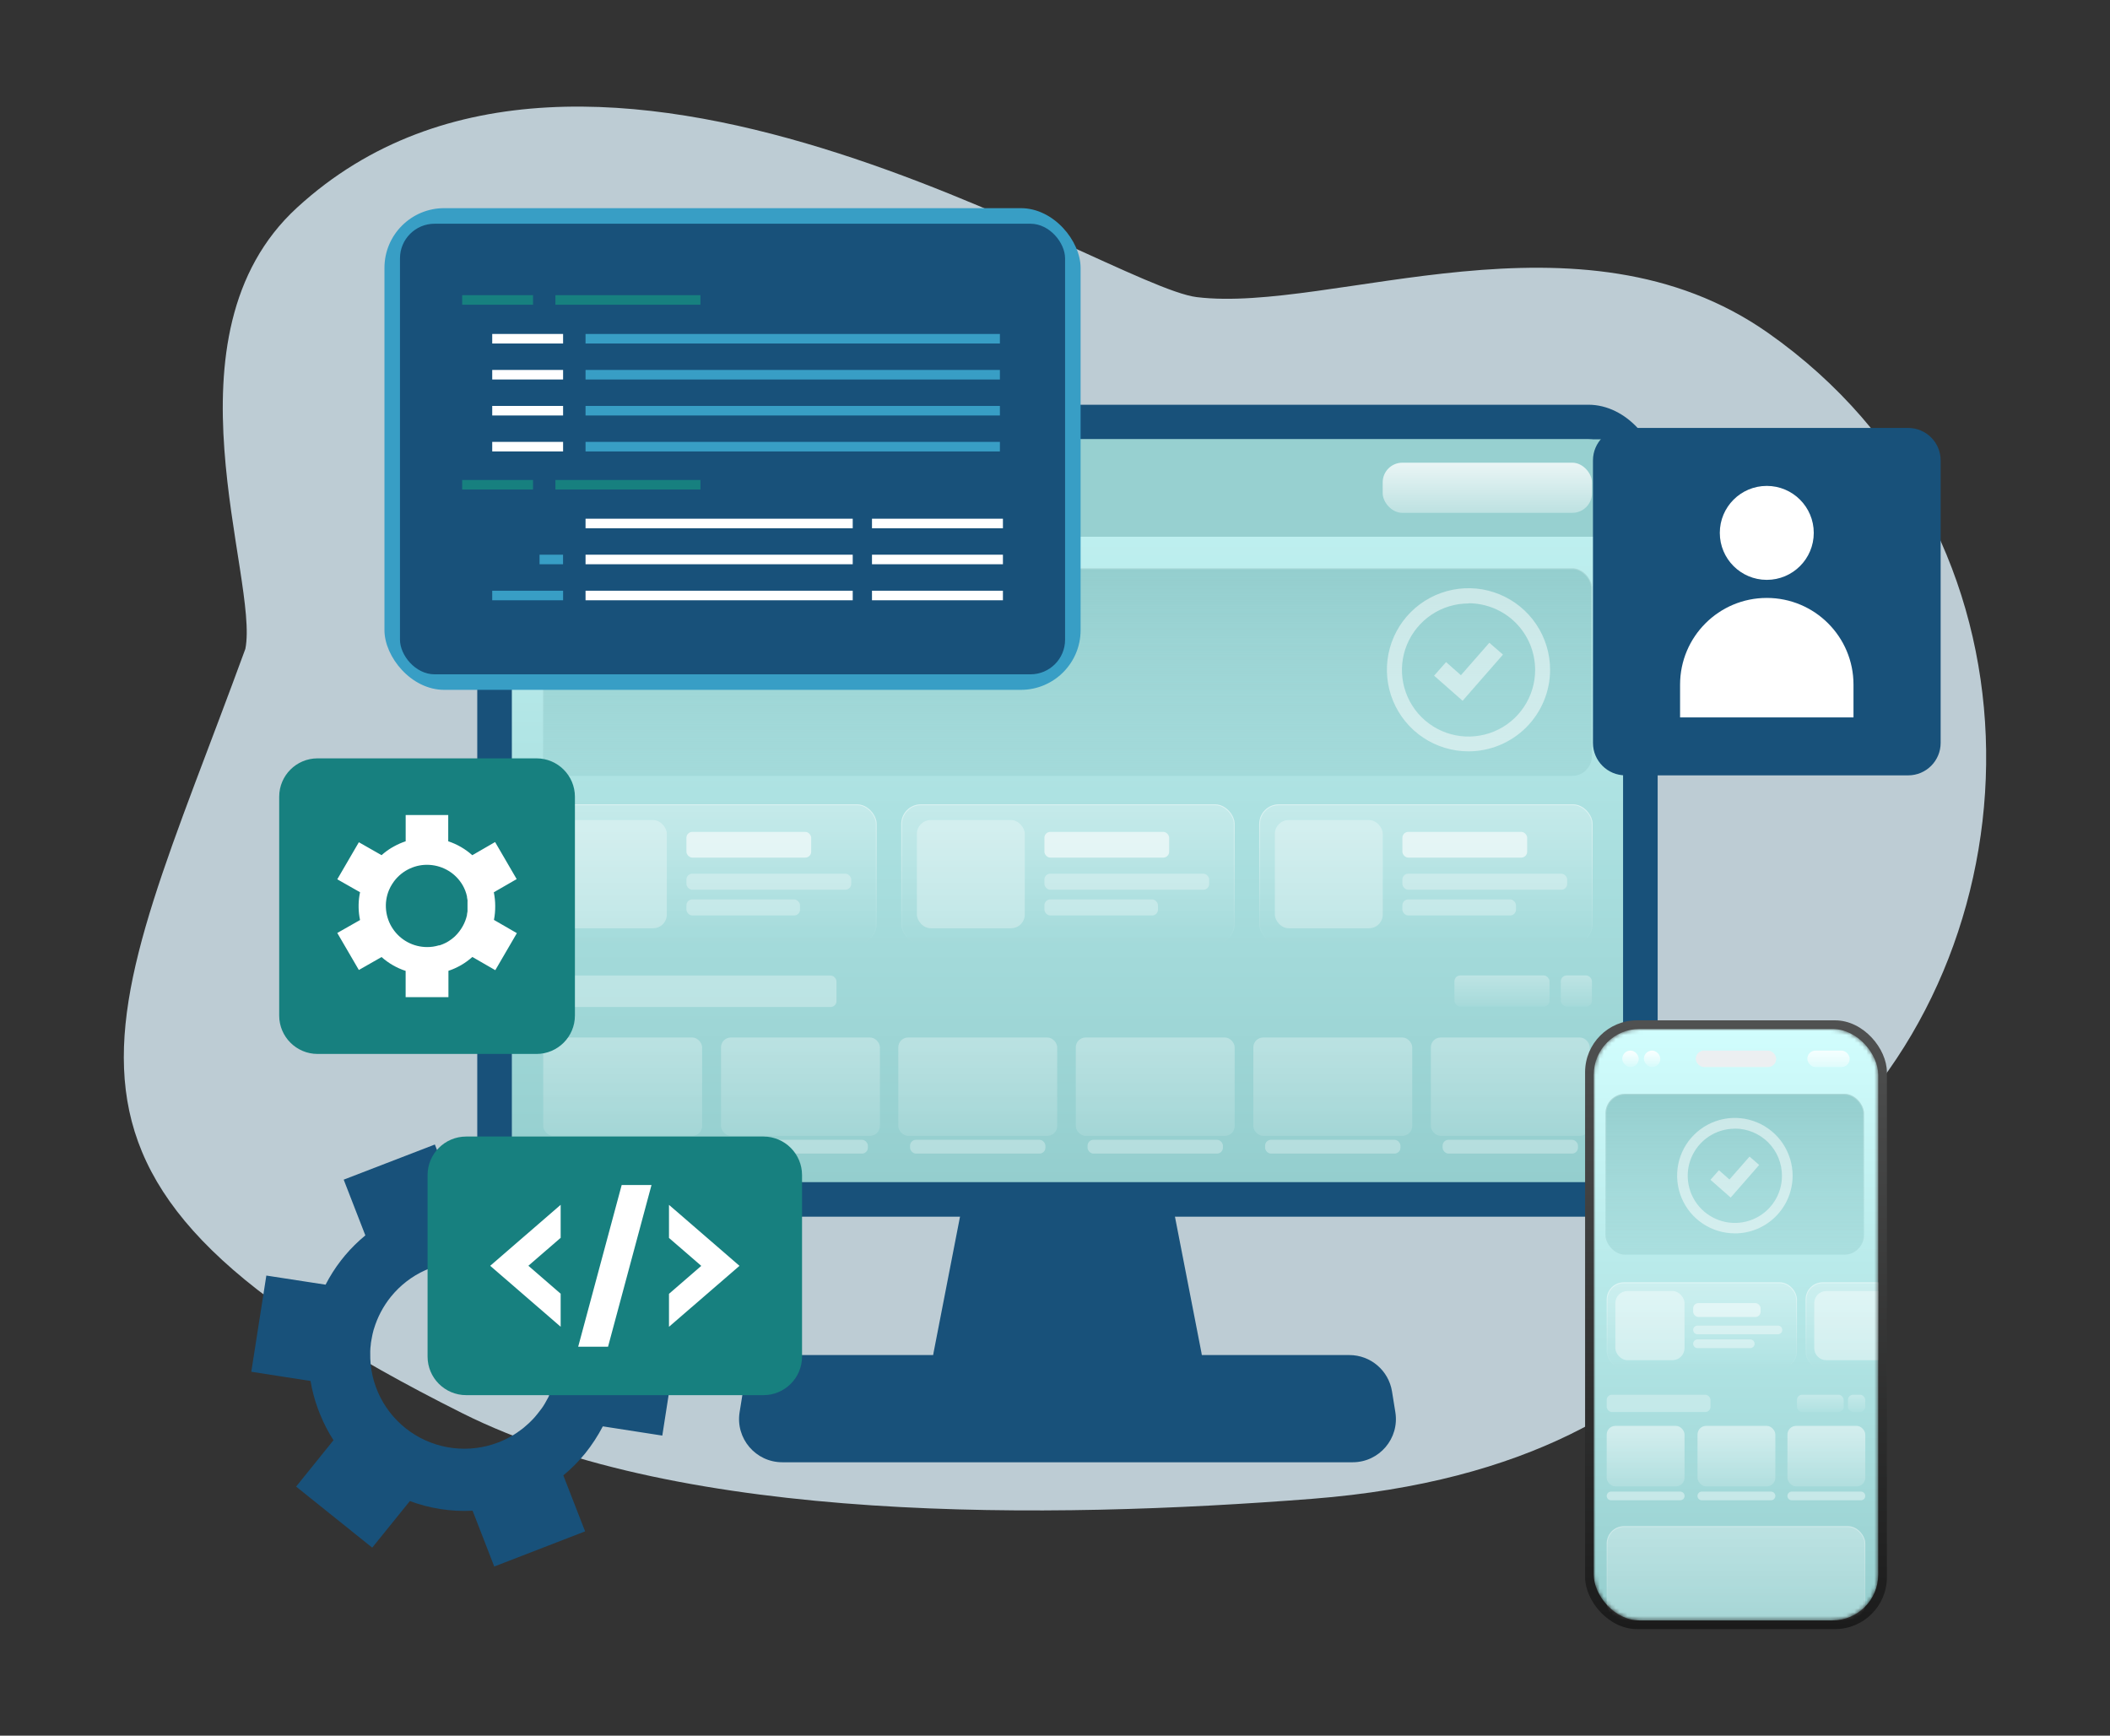
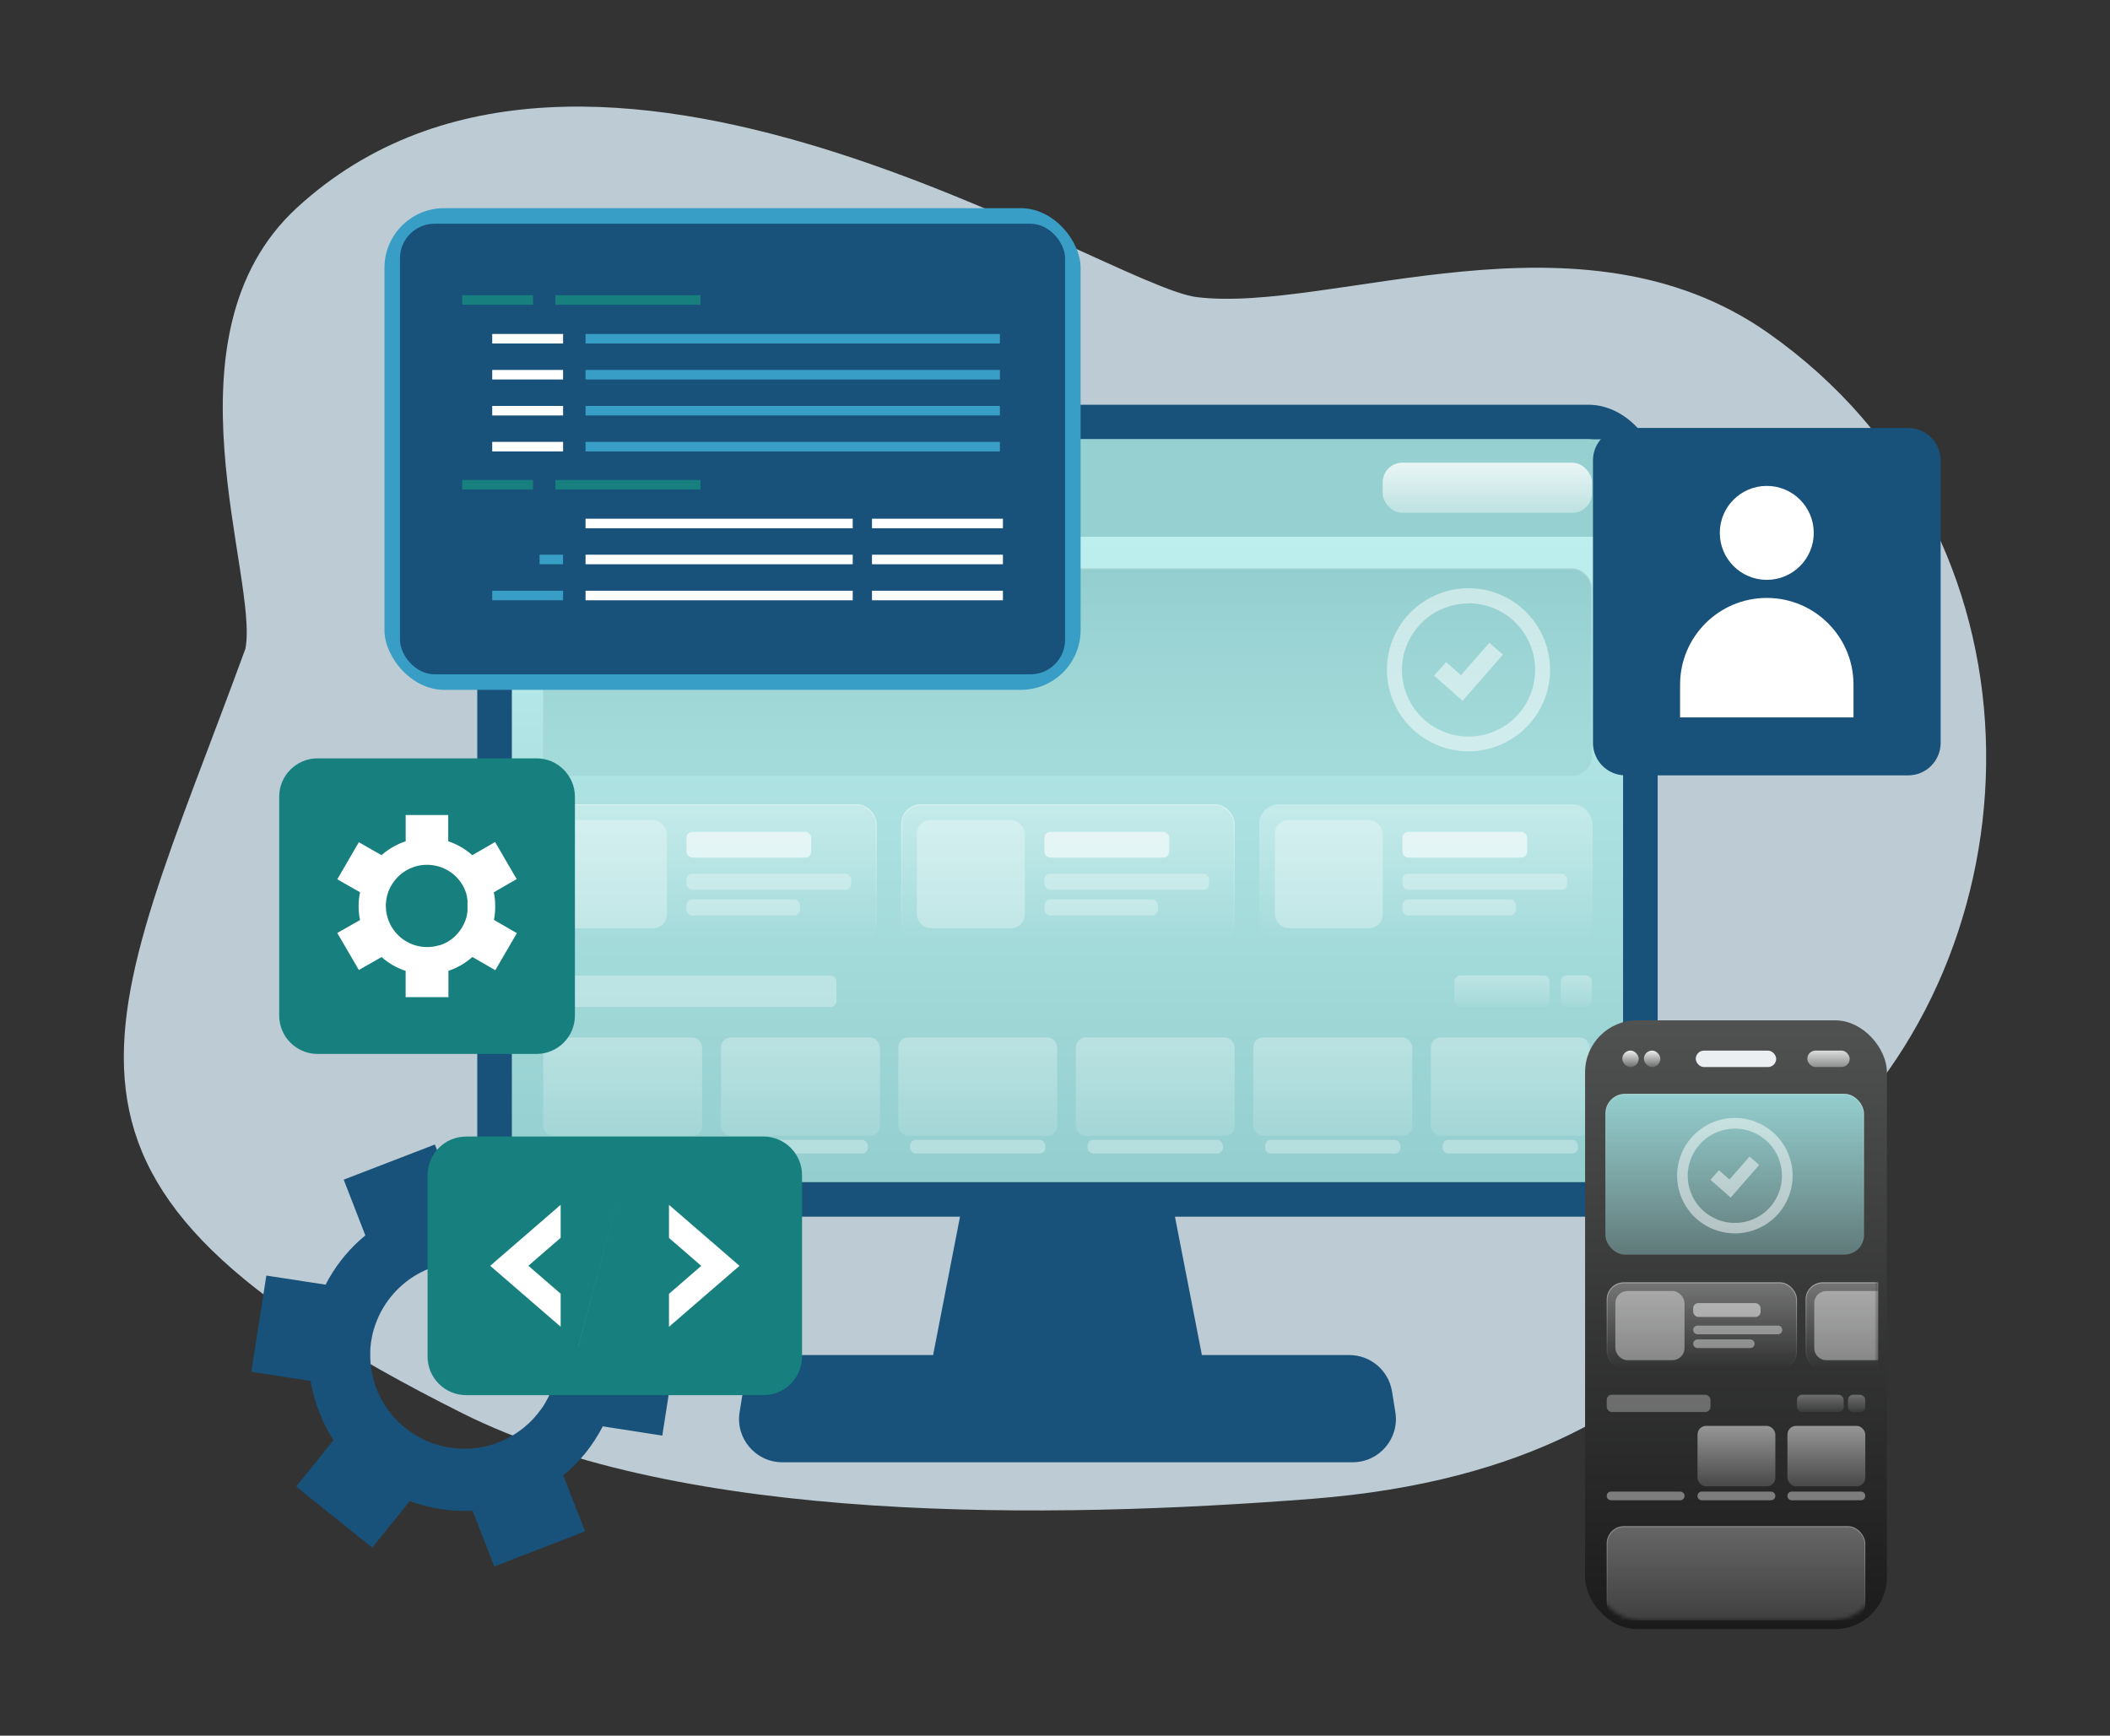
<svg xmlns="http://www.w3.org/2000/svg" xmlns:xlink="http://www.w3.org/1999/xlink" id="_лой_2" viewBox="0 0 530 436">
  <rect x="0" y="0" width="530" height="436" fill="#333333" stroke="none" />
  <defs>
    <style>.cls-1{fill:url(#_езымянный_градиент_37-11);}.cls-1,.cls-2,.cls-3,.cls-4,.cls-5,.cls-6,.cls-7,.cls-8,.cls-9,.cls-10,.cls-11,.cls-12,.cls-13,.cls-14,.cls-15,.cls-16,.cls-17,.cls-18{fill-opacity:.3;}.cls-2{fill:url(#_езымянный_градиент_22);}.cls-19{fill:#fff;}.cls-3{fill:url(#_езымянный_градиент_42-2);}.cls-4{fill:url(#_езымянный_градиент_22-3);}.cls-5{fill:url(#_езымянный_градиент_37-6);}.cls-20{stroke:url(#_езымянный_градиент_37-5);}.cls-20,.cls-21,.cls-22,.cls-23,.cls-24,.cls-25,.cls-26,.cls-27,.cls-28{fill:none;}.cls-20,.cls-21,.cls-22,.cls-23,.cls-24,.cls-26,.cls-27,.cls-28{stroke-width:.22px;}.cls-20,.cls-22,.cls-24,.cls-26,.cls-28{stroke-opacity:.4;}.cls-29{fill:#eceff1;}.cls-30{fill:url(#_езымянный_градиент_40-3);}.cls-30,.cls-31,.cls-32{fill-opacity:.5;}.cls-33{fill:url(#_езымянный_градиент_42-4);}.cls-33,.cls-34{fill-opacity:.9;}.cls-6{fill:url(#_езымянный_градиент_22-6);}.cls-35{fill:rgba(255,255,255,.3);}.cls-7{fill:url(#_езымянный_градиент_37-4);}.cls-36{fill:rgba(255,255,255,.5);}.cls-8{fill:url(#_езымянный_градиент_42-6);}.cls-9{fill:url(#_езымянный_градиент_22-2);}.cls-37{fill:url(#_езымянный_градиент_5);}.cls-38{fill:url(#_езымянный_градиент_26);}.cls-34{fill:url(#_езымянный_градиент_42-3);}.cls-39{fill:#389ec5;}.cls-10{fill:url(#_езымянный_градиент_37-13);}.cls-40{fill:url(#_езымянный_градиент_29);}.cls-40,.cls-41{fill-opacity:.8;}.cls-11{fill:url(#_езымянный_градиент_42);}.cls-21{stroke:url(#_езымянный_градиент_37);}.cls-21,.cls-23{stroke-opacity:.2;}.cls-42{fill:rgba(255,255,255,.4);}.cls-22{stroke:url(#_езымянный_градиент_37-7);}.cls-12{fill:url(#_езымянный_градиент_9-2);}.cls-43{fill:#97d0d0;}.cls-44{fill:#525353;}.cls-45{fill:#bdccd4;}.cls-13{fill:url(#_езымянный_градиент_22-4);}.cls-46{fill:url(#_езымянный_градиент_25);}.cls-47{fill:rgba(255,255,255,.6);}.cls-14{fill:url(#_езымянный_градиент_22-5);}.cls-23{stroke:url(#_езымянный_градиент_37-8);}.cls-24{stroke:url(#_езымянный_градиент_37-12);}.cls-15{fill:url(#_езымянный_градиент_37-9);}.cls-31{fill:url(#_езымянный_градиент_40);}.cls-16{fill:url(#_езымянный_градиент_37-2);}.cls-17{fill:url(#_езымянный_градиент_42-5);}.cls-32{fill:url(#_езымянный_градиент_40-2);}.cls-26{stroke:url(#_езымянный_градиент_37-14);}.cls-18{fill:url(#_езымянный_градиент_9);}.cls-41{fill:url(#_езымянный_градиент_29-2);}.cls-48{fill:url(#_езымянный_градиент_27-2);}.cls-27{stroke:url(#_езымянный_градиент_37-10);stroke-opacity:.3;}.cls-49{mask:url(#mask);}.cls-50{fill:url(#_езымянный_градиент_27);}.cls-51{fill:#17807f;}.cls-28{stroke:url(#_езымянный_градиент_37-3);}.cls-52{fill:#18517a;}</style>
    <linearGradient id="_езымянный_градиент_5" x1="268.13" y1="1695.64" x2="268.13" y2="1509.05" gradientTransform="translate(0 1806) scale(1 -1)" gradientUnits="userSpaceOnUse">
      <stop offset="0" stop-color="#c4f4f4" />
      <stop offset="1" stop-color="#94cece" />
    </linearGradient>
    <linearGradient id="_езымянный_градиент_27" x1="268.13" y1="1663.24" x2="268.13" y2="1611.11" gradientTransform="translate(0 1806) scale(1 -1)" gradientUnits="userSpaceOnUse">
      <stop offset="0" stop-color="#94cece" />
      <stop offset="1" stop-color="#94cece" stop-opacity=".42" />
    </linearGradient>
    <linearGradient id="_езымянный_градиент_37" x1="268.13" y1="1663.24" x2="268.13" y2="1611.11" gradientTransform="translate(0 1806) scale(1 -1)" gradientUnits="userSpaceOnUse">
      <stop offset="0" stop-color="#fff" />
      <stop offset="1" stop-color="#fff" stop-opacity="0" />
    </linearGradient>
    <linearGradient id="_езымянный_градиент_9" x1="142.74" y1="1689.71" x2="142.74" y2="1677.1" gradientTransform="translate(0 1806) scale(1 -1)" gradientUnits="userSpaceOnUse">
      <stop offset="0" stop-color="#fff" />
      <stop offset="1" stop-color="#fff" stop-opacity=".47" />
    </linearGradient>
    <linearGradient id="_езымянный_градиент_9-2" x1="159.24" x2="159.24" xlink:href="#_езымянный_градиент_9" />
    <linearGradient id="_езымянный_градиент_29" x1="373.59" y1="1689.77" x2="373.59" y2="1677.18" gradientTransform="translate(0 1806) scale(1 -1)" gradientUnits="userSpaceOnUse">
      <stop offset="0" stop-color="#fff" />
      <stop offset="1" stop-color="#fff" stop-opacity=".46" />
    </linearGradient>
    <linearGradient id="_езымянный_градиент_37-2" x1="178.33" y1="1603.95" x2="178.33" y2="1568.86" xlink:href="#_езымянный_градиент_37" />
    <linearGradient id="_езымянный_градиент_37-3" x1="178.34" y1="1603.95" x2="178.34" y2="1568.86" xlink:href="#_езымянный_градиент_37" />
    <linearGradient id="_езымянный_градиент_37-4" x1="268.25" y1="1603.95" x2="268.25" y2="1568.86" xlink:href="#_езымянный_градиент_37" />
    <linearGradient id="_езымянный_градиент_37-5" x1="268.25" y1="1603.95" x2="268.25" y2="1568.86" xlink:href="#_езымянный_градиент_37" />
    <linearGradient id="_езымянный_градиент_37-6" x1="358.17" y1="1603.95" x2="358.17" y2="1568.86" xlink:href="#_езымянный_градиент_37" />
    <linearGradient id="_езымянный_градиент_37-7" x1="358.17" y1="1603.95" x2="358.17" y2="1568.86" xlink:href="#_езымянный_градиент_37" />
    <linearGradient id="_езымянный_градиент_22" x1="156.41" y1="1545.38" x2="156.41" y2="1520.67" gradientTransform="translate(0 1806) scale(1 -1)" gradientUnits="userSpaceOnUse">
      <stop offset="0" stop-color="#fff" />
      <stop offset="1" stop-color="#fff" stop-opacity=".4" />
    </linearGradient>
    <linearGradient id="_езымянный_градиент_22-2" x1="201.06" x2="201.06" xlink:href="#_езымянный_градиент_22" />
    <linearGradient id="_езымянный_градиент_22-3" x1="245.59" x2="245.59" xlink:href="#_езымянный_градиент_22" />
    <linearGradient id="_езымянный_градиент_22-4" x1="290.18" x2="290.18" xlink:href="#_езымянный_градиент_22" />
    <linearGradient id="_езымянный_градиент_22-5" x1="334.77" x2="334.77" xlink:href="#_езымянный_градиент_22" />
    <linearGradient id="_езымянный_градиент_22-6" x1="379.36" x2="379.36" xlink:href="#_езымянный_градиент_22" />
    <linearGradient id="_езымянный_градиент_42" x1="395.96" y1="1560.97" x2="395.96" y2="1553.15" gradientTransform="translate(0 1806) scale(1 -1)" gradientUnits="userSpaceOnUse">
      <stop offset="0" stop-color="#fff" />
      <stop offset="1" stop-color="#fff" stop-opacity=".2" />
    </linearGradient>
    <linearGradient id="_езымянный_градиент_42-2" x1="377.28" x2="377.28" xlink:href="#_езымянный_градиент_42" />
    <linearGradient id="_езымянный_градиент_25" x1="436.05" y1="1549.69" x2="436.05" y2="1396.77" gradientTransform="translate(0 1806) scale(1 -1)" gradientUnits="userSpaceOnUse">
      <stop offset="0" stop-color="#505151" />
      <stop offset="1" stop-color="#1b1b1b" />
    </linearGradient>
    <mask id="mask" x="400.32" y="258.48" width="71.46" height="148.57" maskUnits="userSpaceOnUse">
      <g id="mask0_3111_4224">
        <rect class="cls-44" x="400.32" y="258.48" width="71.46" height="148.57" rx="11.51" ry="11.51" />
      </g>
    </mask>
    <linearGradient id="_езымянный_градиент_26" x1="436.05" y1="1547.52" x2="436.05" y2="1398.94" gradientTransform="translate(0 1806) scale(1 -1)" gradientUnits="userSpaceOnUse">
      <stop offset="0" stop-color="#d1fdfd" />
      <stop offset="1" stop-color="#95cece" />
    </linearGradient>
    <linearGradient id="_езымянный_градиент_27-2" x1="435.73" y1="1531.23" x2="435.73" y2="1490.83" xlink:href="#_езымянный_градиент_27" />
    <linearGradient id="_езымянный_градиент_37-8" x1="435.73" y1="1531.23" x2="435.73" y2="1490.82" xlink:href="#_езымянный_градиент_37" />
    <linearGradient id="_езымянный_градиент_29-2" x1="459.29" y1="1542.09" x2="459.29" y2="1537.96" xlink:href="#_езымянный_градиент_29" />
    <linearGradient id="_езымянный_градиент_42-3" x1="409.55" y1="1542.09" x2="409.55" y2="1537.96" xlink:href="#_езымянный_градиент_42" />
    <linearGradient id="_езымянный_градиент_42-4" x1="414.98" y1="1542.09" x2="414.98" y2="1537.96" xlink:href="#_езымянный_градиент_42" />
    <linearGradient id="_езымянный_градиент_37-9" x1="436.05" y1="1422.62" x2="436.05" y2="1371.9" xlink:href="#_езымянный_градиент_37" />
    <linearGradient id="_езымянный_градиент_37-10" x1="436.05" y1="1422.62" x2="436.05" y2="1398.94" xlink:href="#_езымянный_градиент_37" />
    <linearGradient id="_езымянный_градиент_37-11" x1="427.47" y1="1483.87" x2="427.47" y2="1462.15" xlink:href="#_езымянный_градиент_37" />
    <linearGradient id="_езымянный_градиент_37-12" x1="427.47" y1="1483.87" x2="427.47" y2="1462.15" xlink:href="#_езымянный_градиент_37" />
    <linearGradient id="_езымянный_градиент_37-13" x1="462.66" y1="1483.87" x2="462.66" y2="1462.15" xlink:href="#_езымянный_градиент_37" />
    <linearGradient id="_езымянный_градиент_37-14" x1="462.66" y1="1483.87" x2="462.66" y2="1462.15" xlink:href="#_езымянный_градиент_37" />
    <linearGradient id="_езымянный_градиент_40" x1="413.35" y1="1447.82" x2="413.35" y2="1432.61" gradientTransform="translate(0 1806) scale(1 -1)" gradientUnits="userSpaceOnUse">
      <stop offset="0" stop-color="#fff" />
      <stop offset="1" stop-color="#fff" stop-opacity=".3" />
    </linearGradient>
    <linearGradient id="_езымянный_градиент_40-2" x1="436.16" x2="436.16" xlink:href="#_езымянный_градиент_40" />
    <linearGradient id="_езымянный_градиент_40-3" x1="458.75" x2="458.75" xlink:href="#_езымянный_градиент_40" />
    <linearGradient id="_езымянный_градиент_42-5" x1="466.35" y1="1455.64" x2="466.35" y2="1451.29" xlink:href="#_езымянный_градиент_42" />
    <linearGradient id="_езымянный_градиент_42-6" x1="457.23" y1="1455.64" x2="457.23" y2="1451.29" xlink:href="#_езымянный_градиент_42" />
  </defs>
  <g id="_лой_1-2">
    <g>
      <rect class="cls-25" width="530" height="436" />
      <path class="cls-45" d="M61.63,163c3.54-17.7-21.93-78.84,13-110.86,73.12-67.04,203.07,19.72,226,22.5,33.85,4.11,96.19-24.26,143.5,9,71.58,50.32,69.52,151.67,14,204-10.16,9.57-19.47,80.35-128.5,88.86-65.99,5.16-157.8,6.4-213.5-21.5C-.8,296.44,25.79,261.07,61.63,163Z" />
      <path class="cls-52" d="M153.09,326.34c-.96-2.44-2.15-4.79-3.57-7l9.49-11.7-19.13-15.38-9.46,11.7c-5.03-1.89-10.39-2.73-15.76-2.47l-5.43-13.99-22.9,8.83,5.44,14c-1.85,1.52-3.56,3.2-5.1,5.03-.18,.21-.35,.44-.53,.66l-.53,.66c-1.46,1.89-2.74,3.91-3.83,6.03l-14.88-2.29-3.78,24.17,14.88,2.31c.4,2.36,1.01,4.67,1.83,6.92,.1,.27,.21,.53,.31,.8,.1,.27,.2,.52,.31,.78,.9,2.23,2.01,4.36,3.32,6.38l-9.39,11.65,19.12,15.34,9.45-11.7c5.03,1.87,10.39,2.7,15.76,2.42l5.44,14.02,22.82-8.83-5.47-14.06c2.02-1.67,3.88-3.55,5.53-5.58,1.68-2.1,3.15-4.36,4.39-6.74l14.94,2.32,3.77-24.18-14.94-2.32c-.43-2.65-1.13-5.25-2.09-7.76Zm-15.21,24.36c-.06,.14-.13,.27-.2,.39-.26,.5-.53,1-.82,1.48l-.42,.68c-.25,.37-.51,.74-.77,1.06s-.44,.58-.66,.85c-.22,.28-.46,.55-.69,.83-.23,.28-.61,.66-.93,.98l-.57,.56c-.42,.38-.85,.76-1.28,1.12l-.34,.27c-1.83,1.43-3.85,2.58-6.02,3.41-3.62,1.4-7.54,1.89-11.4,1.42-3.86-.47-7.54-1.87-10.72-4.1-3.18-2.22-5.77-5.2-7.52-8.65-1.76-3.46-2.63-7.29-2.54-11.16v-.43c0-.53,.06-1.06,.13-1.59,0-.33,.07-.67,.13-1,.05-.33,.12-.66,.18-.99,.1-.52,.21-1.06,.35-1.54,0-.14,.09-.28,.12-.41,.88-2.96,2.33-5.72,4.27-8.13,2.32-2.87,5.27-5.15,8.64-6.67,3.36-1.52,7.03-2.24,10.72-2.09,3.69,.14,7.29,1.15,10.52,2.93,3.23,1.78,6,4.29,8.08,7.33l.24,.36c.31,.47,.6,.96,.88,1.46,.13,.22,.26,.46,.37,.69,.21,.4,.41,.81,.59,1.22,.18,.42,.28,.66,.41,.99,.13,.33,.26,.68,.37,1.06,.12,.38,.28,.85,.39,1.29l.19,.77c.13,.55,.25,1.06,.33,1.67,0,.14,0,.29,.07,.42,.63,4.61-.11,9.31-2.13,13.5h.04Z" />
      <g>
        <g>
          <path class="cls-52" d="M241.12,305.73c.99-5.1,5.46-8.79,10.66-8.79h32.71c5.2,0,9.67,3.68,10.66,8.79l6.64,34.1c1.3,6.7-3.83,12.93-10.66,12.93h-45.98c-6.83,0-11.97-6.23-10.66-12.93l6.63-34.1Z" />
          <path class="cls-52" d="M186.62,349.52c.85-5.26,5.39-9.13,10.72-9.13h141.59c5.33,0,9.87,3.87,10.72,9.13l.84,5.21c1.07,6.6-4.03,12.59-10.72,12.59H196.5c-6.69,0-11.79-5.99-10.72-12.59l.84-5.21Z" />
          <rect class="cls-52" x="119.88" y="101.67" width="296.5" height="203.96" rx="17.38" ry="17.38" />
          <rect class="cls-37" x="128.57" y="110.36" width="279.12" height="186.59" rx="8.69" ry="8.69" />
          <rect class="cls-43" x="128.57" y="110.36" width="279.12" height="24.47" rx="4.94" ry="4.94" />
          <rect class="cls-50" x="136.39" y="142.76" width="263.48" height="52.13" rx="4.94" ry="4.94" />
          <rect class="cls-21" x="136.5" y="142.87" width="263.26" height="51.91" rx="4.83" ry="4.83" />
          <path class="cls-36" d="M368.87,188.74c-4.05,0-8.02-1.2-11.39-3.45-3.37-2.25-6-5.45-7.55-9.2-1.55-3.74-1.96-7.86-1.17-11.84,.79-3.97,2.74-7.62,5.61-10.49s6.52-4.82,10.5-5.61c3.98-.79,8.1-.39,11.84,1.17,3.75,1.55,6.95,4.18,9.2,7.55,2.25,3.37,3.45,7.33,3.45,11.38,0,5.43-2.17,10.64-6.01,14.48-3.84,3.84-9.06,6-14.49,6.01Zm0-37.15c-3.31,0-6.54,.98-9.29,2.82-2.75,1.84-4.89,4.45-6.16,7.5-1.27,3.05-1.6,6.42-.95,9.66,.65,3.24,2.24,6.22,4.58,8.56,2.34,2.34,5.32,3.93,8.56,4.57,3.24,.65,6.61,.31,9.66-.95,3.06-1.26,5.67-3.41,7.51-6.16,1.84-2.75,2.82-5.98,2.82-9.29,0-2.2-.43-4.38-1.26-6.41-.84-2.03-2.07-3.88-3.62-5.44-1.55-1.56-3.4-2.79-5.43-3.63-2.03-.84-4.21-1.28-6.41-1.28v.04Z" />
          <path class="cls-36" d="M367.39,176.04l-7.17-6.31,3.01-3.41,3.73,3.29,7.14-8.15,3.42,2.98-10.13,11.59Z" />
          <rect class="cls-18" x="136.45" y="116.29" width="12.56" height="12.6" rx="4.94" ry="4.94" />
          <rect class="cls-12" x="152.96" y="116.29" width="12.56" height="12.6" rx="4.94" ry="4.94" />
          <rect class="cls-40" x="347.31" y="116.23" width="52.57" height="12.6" rx="4.94" ry="4.94" />
          <rect class="cls-16" x="136.45" y="202.05" width="83.76" height="35.09" rx="4.94" ry="4.94" />
          <rect class="cls-28" x="136.56" y="202.16" width="83.54" height="34.88" rx="4.83" ry="4.83" />
          <rect class="cls-35" x="140.4" y="206" width="27.1" height="27.18" rx="3.46" ry="3.46" />
          <rect class="cls-47" x="172.42" y="208.97" width="31.34" height="6.46" rx="1.48" ry="1.48" />
          <rect class="cls-35" x="172.42" y="219.47" width="41.39" height="4.04" rx="1.48" ry="1.48" />
          <rect class="cls-35" x="172.42" y="225.93" width="28.53" height="4.04" rx="1.48" ry="1.48" />
          <rect class="cls-7" x="226.37" y="202.05" width="83.76" height="35.09" rx="4.94" ry="4.94" />
          <rect class="cls-20" x="226.48" y="202.16" width="83.54" height="34.88" rx="4.83" ry="4.83" />
          <rect class="cls-35" x="230.31" y="206" width="27.1" height="27.18" rx="3.46" ry="3.46" />
          <rect class="cls-47" x="262.34" y="208.97" width="31.34" height="6.46" rx="1.48" ry="1.48" />
          <rect class="cls-35" x="262.34" y="219.47" width="41.39" height="4.04" rx="1.48" ry="1.48" />
          <rect class="cls-35" x="262.34" y="225.93" width="28.53" height="4.04" rx="1.48" ry="1.48" />
          <rect class="cls-5" x="316.29" y="202.05" width="83.76" height="35.09" rx="4.94" ry="4.94" />
-           <rect class="cls-22" x="316.4" y="202.16" width="83.54" height="34.88" rx="4.83" ry="4.83" />
          <rect class="cls-35" x="320.23" y="206" width="27.1" height="27.18" rx="3.46" ry="3.46" />
          <rect class="cls-47" x="352.26" y="208.97" width="31.34" height="6.46" rx="1.48" ry="1.48" />
          <rect class="cls-35" x="352.26" y="219.47" width="41.39" height="4.04" rx="1.48" ry="1.48" />
          <rect class="cls-35" x="352.26" y="225.93" width="28.53" height="4.04" rx="1.48" ry="1.48" />
          <rect class="cls-2" x="136.45" y="260.62" width="39.91" height="24.71" rx="2.47" ry="2.47" />
          <rect class="cls-35" x="139.41" y="286.32" width="34" height="3.46" rx="1.48" ry="1.48" />
          <rect class="cls-9" x="181.11" y="260.62" width="39.91" height="24.71" rx="2.47" ry="2.47" />
          <rect class="cls-35" x="184" y="286.32" width="34" height="3.46" rx="1.48" ry="1.48" />
          <rect class="cls-4" x="225.64" y="260.62" width="39.91" height="24.71" rx="2.47" ry="2.47" />
          <rect class="cls-35" x="228.59" y="286.32" width="34" height="3.46" rx="1.48" ry="1.48" />
          <rect class="cls-13" x="270.22" y="260.62" width="39.91" height="24.71" rx="2.47" ry="2.47" />
          <rect class="cls-35" x="273.18" y="286.32" width="34" height="3.46" rx="1.48" ry="1.48" />
          <rect class="cls-14" x="314.82" y="260.62" width="39.91" height="24.71" rx="2.47" ry="2.47" />
          <rect class="cls-35" x="317.77" y="286.32" width="34" height="3.46" rx="1.48" ry="1.48" />
          <rect class="cls-6" x="359.41" y="260.62" width="39.91" height="24.71" rx="2.47" ry="2.47" />
          <rect class="cls-35" x="362.36" y="286.32" width="34" height="3.46" rx="1.48" ry="1.48" />
          <rect class="cls-35" x="136.45" y="245.05" width="73.66" height="7.91" rx="1.48" ry="1.48" />
          <rect class="cls-11" x="392.05" y="245.03" width="7.82" height="7.82" rx="1.48" ry="1.48" />
          <rect class="cls-3" x="365.33" y="245.03" width="23.89" height="7.82" rx="1.48" ry="1.48" />
        </g>
        <g>
          <rect class="cls-46" x="398.15" y="256.31" width="75.81" height="152.92" rx="13.03" ry="13.03" />
          <g class="cls-49">
            <g>
-               <rect class="cls-38" x="400.32" y="258.48" width="71.46" height="148.57" rx="11.51" ry="11.51" />
              <rect class="cls-48" x="403.26" y="274.77" width="64.95" height="40.4" rx="4.94" ry="4.94" />
              <rect class="cls-23" x="403.37" y="274.88" width="64.73" height="40.18" rx="4.83" ry="4.83" />
              <path class="cls-36" d="M435.77,309.82c-2.87,0-5.68-.85-8.06-2.44-2.39-1.59-4.25-3.86-5.34-6.51-1.1-2.65-1.38-5.57-.83-8.38,.56-2.81,1.94-5.4,3.97-7.42,2.03-2.03,4.61-3.41,7.43-3.97,2.82-.56,5.73-.27,8.38,.83,2.65,1.1,4.92,2.96,6.51,5.34,1.59,2.39,2.45,5.19,2.45,8.06,0,3.85-1.53,7.53-4.25,10.25-2.72,2.72-6.41,4.25-10.26,4.25Zm0-26.29c-2.34,0-4.63,.69-6.58,1.99-1.95,1.3-3.46,3.15-4.36,5.31-.9,2.16-1.13,4.54-.67,6.84,.46,2.3,1.58,4.4,3.24,6.06,1.66,1.65,3.76,2.78,6.06,3.24,2.3,.46,4.68,.22,6.84-.67,2.16-.89,4.01-2.41,5.31-4.36,1.3-1.95,1.99-4.23,1.99-6.57,0-1.55-.3-3.1-.89-4.54-.59-1.44-1.46-2.75-2.56-3.85-1.1-1.1-2.41-1.98-3.84-2.57-1.44-.6-2.98-.9-4.54-.9v.03Z" />
              <path class="cls-36" d="M434.72,300.83l-5.08-4.46,2.13-2.41,2.64,2.33,5.05-5.76,2.42,2.11-7.17,8.2Z" />
              <rect class="cls-41" x="453.97" y="263.91" width="10.64" height="4.13" rx="2.06" ry="2.06" />
              <rect class="cls-34" x="407.49" y="263.91" width="4.13" height="4.13" rx="2.06" ry="2.06" />
              <rect class="cls-33" x="412.92" y="263.91" width="4.13" height="4.13" rx="2.06" ry="2.06" />
              <rect class="cls-15" x="403.58" y="383.38" width="64.95" height="23.68" rx="4.34" ry="4.34" />
              <rect class="cls-27" x="403.69" y="383.49" width="64.73" height="23.46" rx="4.24" ry="4.24" />
              <rect class="cls-1" x="403.58" y="322.13" width="47.79" height="21.72" rx="4.29" ry="4.29" />
              <rect class="cls-24" x="403.69" y="322.24" width="47.57" height="21.5" rx="4.18" ry="4.18" />
              <rect class="cls-42" x="405.75" y="324.3" width="17.38" height="17.38" rx="3.04" ry="3.04" />
              <rect class="cls-36" x="425.3" y="327.34" width="16.94" height="3.48" rx="1.3" ry="1.3" />
              <path class="cls-42" d="M426.39,332.99h20.2c.6,0,1.09,.49,1.09,1.09h0c0,.6-.49,1.09-1.09,1.09h-20.2c-.6,0-1.09-.49-1.09-1.09h0c0-.6,.49-1.09,1.09-1.09Z" />
              <path class="cls-42" d="M426.39,336.46h13.25c.6,0,1.09,.49,1.09,1.09h0c0,.6-.49,1.09-1.09,1.09h-13.25c-.6,0-1.09-.49-1.09-1.09h0c0-.6,.49-1.09,1.09-1.09Z" />
              <path class="cls-10" d="M453.54,326.42c0-2.37,1.92-4.29,4.29-4.29h13.96v21.72h-13.96c-2.37,0-4.29-1.92-4.29-4.29v-13.14Z" />
              <path class="cls-26" d="M453.65,326.42c0-2.31,1.87-4.18,4.18-4.18h13.85v21.5h-13.85c-2.31,0-4.18-1.87-4.18-4.18v-13.14Z" />
              <path class="cls-42" d="M455.71,327.34c0-1.68,1.36-3.04,3.04-3.04h13.03v17.38h-13.03c-1.68,0-3.04-1.36-3.04-3.04v-11.29Z" />
            </g>
          </g>
          <rect class="cls-29" x="425.95" y="263.91" width="20.2" height="4.13" rx="2.06" ry="2.06" />
-           <rect class="cls-31" x="403.58" y="358.18" width="19.55" height="15.2" rx="2.17" ry="2.17" />
          <rect class="cls-32" x="426.39" y="358.18" width="19.55" height="15.2" rx="2.17" ry="2.17" />
          <rect class="cls-30" x="448.98" y="358.18" width="19.55" height="15.2" rx="2.17" ry="2.17" />
          <path class="cls-42" d="M404.67,374.69h17.38c.6,0,1.09,.49,1.09,1.09h0c0,.6-.49,1.09-1.09,1.09h-17.38c-.6,0-1.09-.49-1.09-1.09h0c0-.6,.49-1.09,1.09-1.09Z" />
          <path class="cls-42" d="M427.47,374.69h17.38c.6,0,1.09,.49,1.09,1.09h0c0,.6-.49,1.09-1.09,1.09h-17.38c-.6,0-1.09-.49-1.09-1.09h0c0-.6,.49-1.09,1.09-1.09Z" />
          <path class="cls-42" d="M450.06,374.69h17.38c.6,0,1.09,.49,1.09,1.09h0c0,.6-.49,1.09-1.09,1.09h-17.38c-.6,0-1.09-.49-1.09-1.09h0c0-.6,.49-1.09,1.09-1.09Z" />
          <rect class="cls-35" x="403.58" y="350.36" width="26.07" height="4.34" rx="1.3" ry="1.3" />
          <rect class="cls-17" x="464.18" y="350.36" width="4.34" height="4.34" rx="1.3" ry="1.3" />
          <rect class="cls-8" x="451.37" y="350.36" width="11.73" height="4.34" rx="1.3" ry="1.3" />
        </g>
      </g>
      <g>
        <rect class="cls-39" x="96.57" y="52.29" width="174.86" height="121" rx="15" ry="15" />
        <rect class="cls-52" x="100.47" y="56.2" width="167.06" height="113.19" rx="8.69" ry="8.69" />
        <path class="cls-51" d="M133.89,74.15h-17.8v2.4h17.8v-2.4Z" />
        <path class="cls-51" d="M175.94,74.15h-36.43v2.4h36.43v-2.4Z" />
        <path class="cls-19" d="M141.44,83.89h-17.8v2.4h17.8v-2.4Z" />
        <path class="cls-39" d="M251.16,83.89h-104.08v2.4h104.08v-2.4Z" />
        <path class="cls-19" d="M141.44,92.93h-17.8v2.4h17.8v-2.4Z" />
        <path class="cls-39" d="M251.16,92.93h-104.08v2.4h104.08v-2.4Z" />
        <path class="cls-19" d="M141.44,101.97h-17.8v2.4h17.8v-2.4Z" />
        <path class="cls-39" d="M251.16,101.97h-104.08v2.4h104.08v-2.4Z" />
        <path class="cls-19" d="M141.44,111h-17.8v2.4h17.8v-2.4Z" />
        <path class="cls-51" d="M133.89,120.57h-17.8v2.4h17.8v-2.4Z" />
        <path class="cls-51" d="M175.94,120.57h-36.43v2.4h36.43v-2.4Z" />
        <path class="cls-19" d="M214.19,130.3h-67.11v2.4h67.11v-2.4Z" />
        <path class="cls-19" d="M214.19,139.34h-67.11v2.4h67.11v-2.4Z" />
        <path class="cls-39" d="M141.43,139.34h-5.9v2.4h5.9v-2.4Z" />
        <path class="cls-39" d="M141.44,148.39h-17.8v2.4h17.8v-2.4Z" />
        <path class="cls-19" d="M214.19,148.39h-67.11v2.4h67.11v-2.4Z" />
        <path class="cls-19" d="M251.92,130.3h-32.89v2.4h32.89v-2.4Z" />
        <path class="cls-19" d="M251.92,139.34h-32.89v2.4h32.89v-2.4Z" />
        <path class="cls-19" d="M251.92,148.39h-32.89v2.4h32.89v-2.4Z" />
        <path class="cls-39" d="M251.16,111h-104.08v2.4h104.08v-2.4Z" />
      </g>
      <g>
        <path class="cls-51" d="M191.77,285.5H117.09c-5.35,0-9.69,4.34-9.69,9.69v45.58c0,5.35,4.34,9.69,9.69,9.69h74.68c5.35,0,9.69-4.34,9.69-9.69v-45.58c0-5.35-4.34-9.69-9.69-9.69Z" />
        <path class="cls-19" d="M140.83,302.65l-17.7,15.32,17.7,15.31v-8.3l-8.11-7.02,8.11-7.02v-8.31Z" />
        <path class="cls-19" d="M168.04,333.29l17.71-15.31-17.71-15.32v8.31l8.11,7.02-8.11,7.02v8.3Z" />
-         <path class="cls-19" d="M152.73,338.3h-7.5l10.93-40.63h7.49l-10.92,40.63Z" />
+         <path class="cls-19" d="M152.73,338.3h-7.5l10.93-40.63l-10.92,40.63Z" />
      </g>
      <g>
        <path class="cls-51" d="M134.77,190.5h-55c-5.33,0-9.64,4.31-9.64,9.64v54.97c0,5.32,4.32,9.64,9.64,9.64h55c5.32,0,9.64-4.32,9.64-9.64v-54.97c0-5.32-4.32-9.64-9.64-9.64Z" />
        <path class="cls-19" d="M124.39,227.58c0-1.15-.12-2.3-.35-3.44l5.74-3.31-5.42-9.31-5.73,3.31c-1.75-1.57-3.81-2.76-6.04-3.5v-6.59h-10.69v6.59c-1,.33-1.96,.75-2.89,1.26l-.31,.18-.33,.18c-.9,.54-1.74,1.17-2.53,1.87l-5.7-3.25-5.42,9.31,5.72,3.25c-.22,1.02-.34,2.07-.36,3.11v.75c.02,1.05,.14,2.1,.36,3.12l-5.72,3.25,5.42,9.3,5.7-3.25c1.76,1.56,3.82,2.75,6.05,3.48v6.6h10.75v-6.62c1.09-.36,2.15-.84,3.15-1.41,1.02-.59,1.98-1.29,2.86-2.07l5.76,3.32,5.42-9.3-5.76-3.33c.23-1.15,.33-2.33,.32-3.5Zm-10.08,7.59l-.14,.13-.57,.48-.28,.21-.49,.34-.4,.25-.41,.23-.54,.25-.32,.14c-.24,.1-.47,.18-.71,.26h-.18c-.97,.3-1.98,.45-2.99,.44-1.7,0-3.38-.42-4.88-1.22-1.5-.8-2.78-1.96-3.73-3.38-.95-1.41-1.53-3.04-1.7-4.74-.17-1.69,.08-3.4,.74-4.98,.03-.05,.06-.11,.08-.17,.1-.21,.2-.42,.3-.63,.07-.13,.14-.26,.22-.38,.07-.13,.15-.26,.23-.38,.12-.2,.25-.39,.39-.57l.11-.15c1.03-1.35,2.39-2.43,3.93-3.13,1.55-.71,3.25-1.02,4.95-.91,1.7,.11,3.34,.63,4.79,1.52,1.45,.89,2.65,2.13,3.51,3.6,.5,.88,.87,1.83,1.08,2.82,0,.06,0,.12,0,.18,.06,.24,.1,.49,.13,.74,.03,.25,0,.23,0,.35v2.47c0,.12-.08,.49-.13,.74,0,.06,0,.12,0,.18-.22,.99-.58,1.94-1.08,2.82-.51,.91-1.14,1.74-1.89,2.47v.02Z" />
      </g>
      <g>
        <path class="cls-52" d="M479.3,107.5h-71.01c-4.51,0-8.16,3.65-8.16,8.15v70.97c0,4.5,3.65,8.15,8.16,8.15h71.01c4.51,0,8.16-3.65,8.16-8.15V115.65c0-4.5-3.65-8.15-8.16-8.15Z" />
        <g>
          <path class="cls-19" d="M443.79,122.06c6.52,0,11.8,5.28,11.8,11.8,0,6.52-5.28,11.8-11.8,11.8s-11.8-5.28-11.8-11.8c0-6.52,5.28-11.8,11.8-11.8Z" />
          <path class="cls-19" d="M465.58,180.22h-43.57v-8.24c0-12.03,9.75-21.78,21.78-21.78h0c12.03,0,21.78,9.75,21.78,21.78v8.24Z" />
        </g>
      </g>
    </g>
  </g>
</svg>